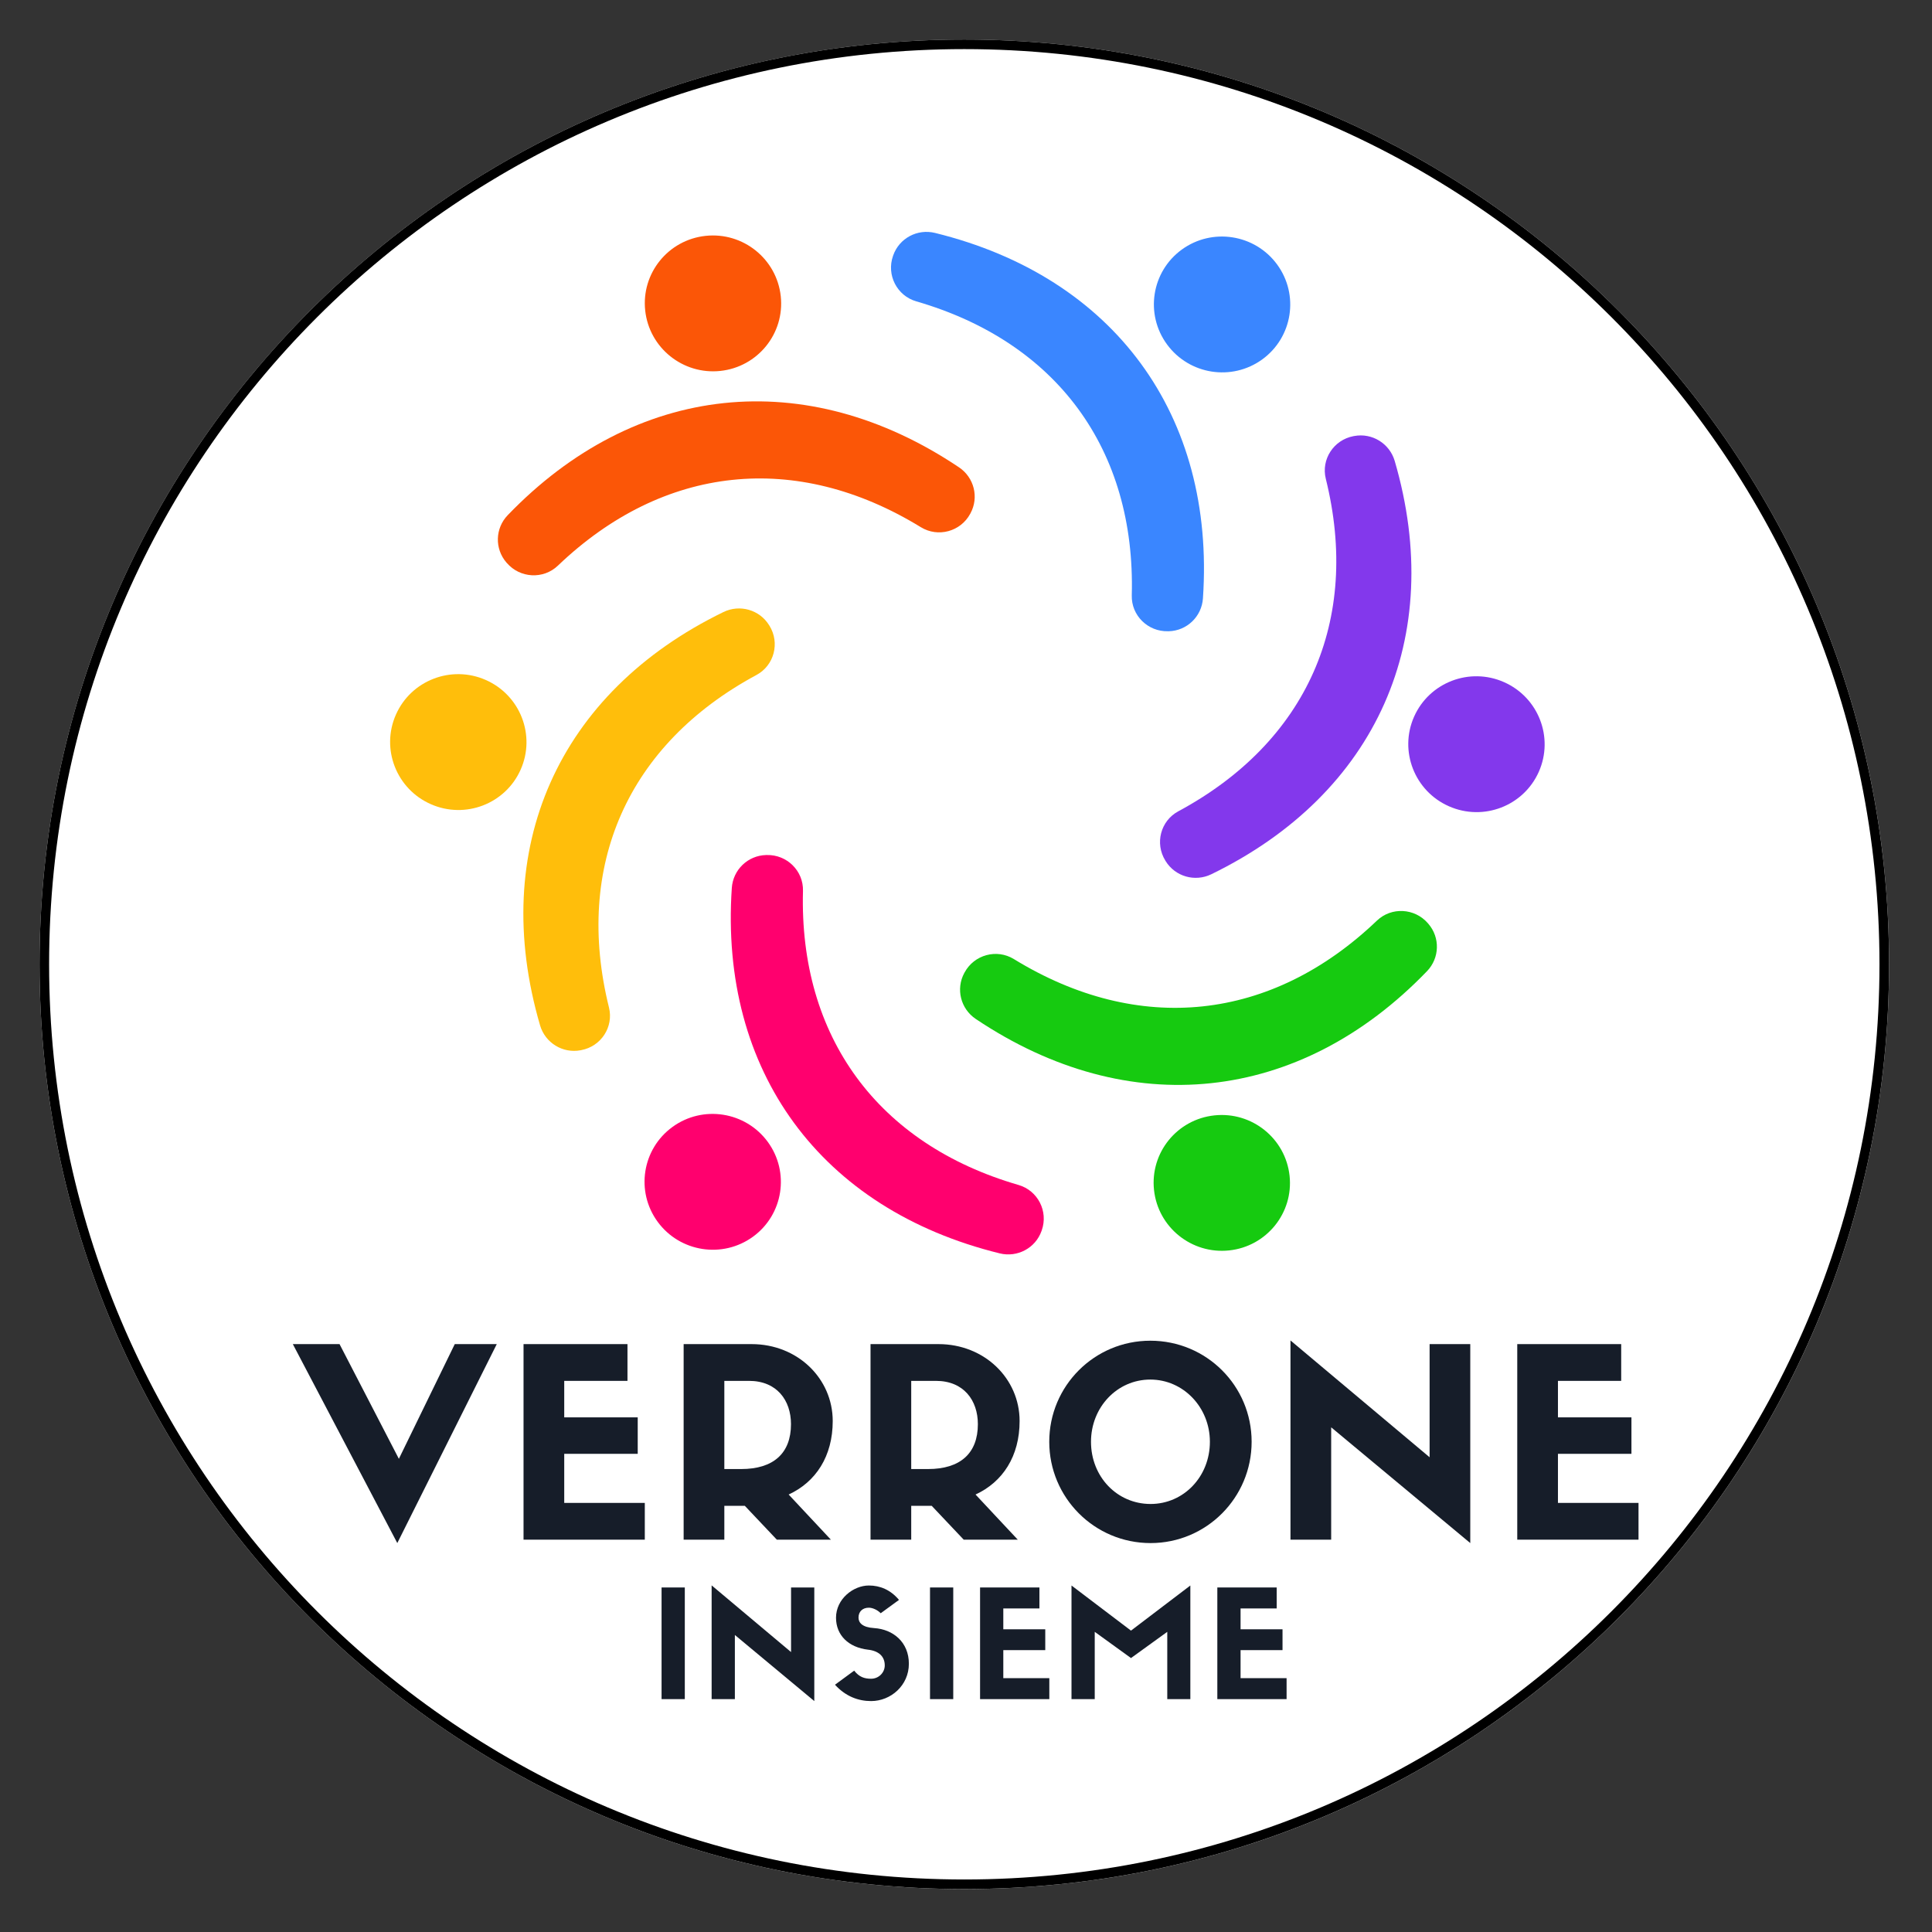
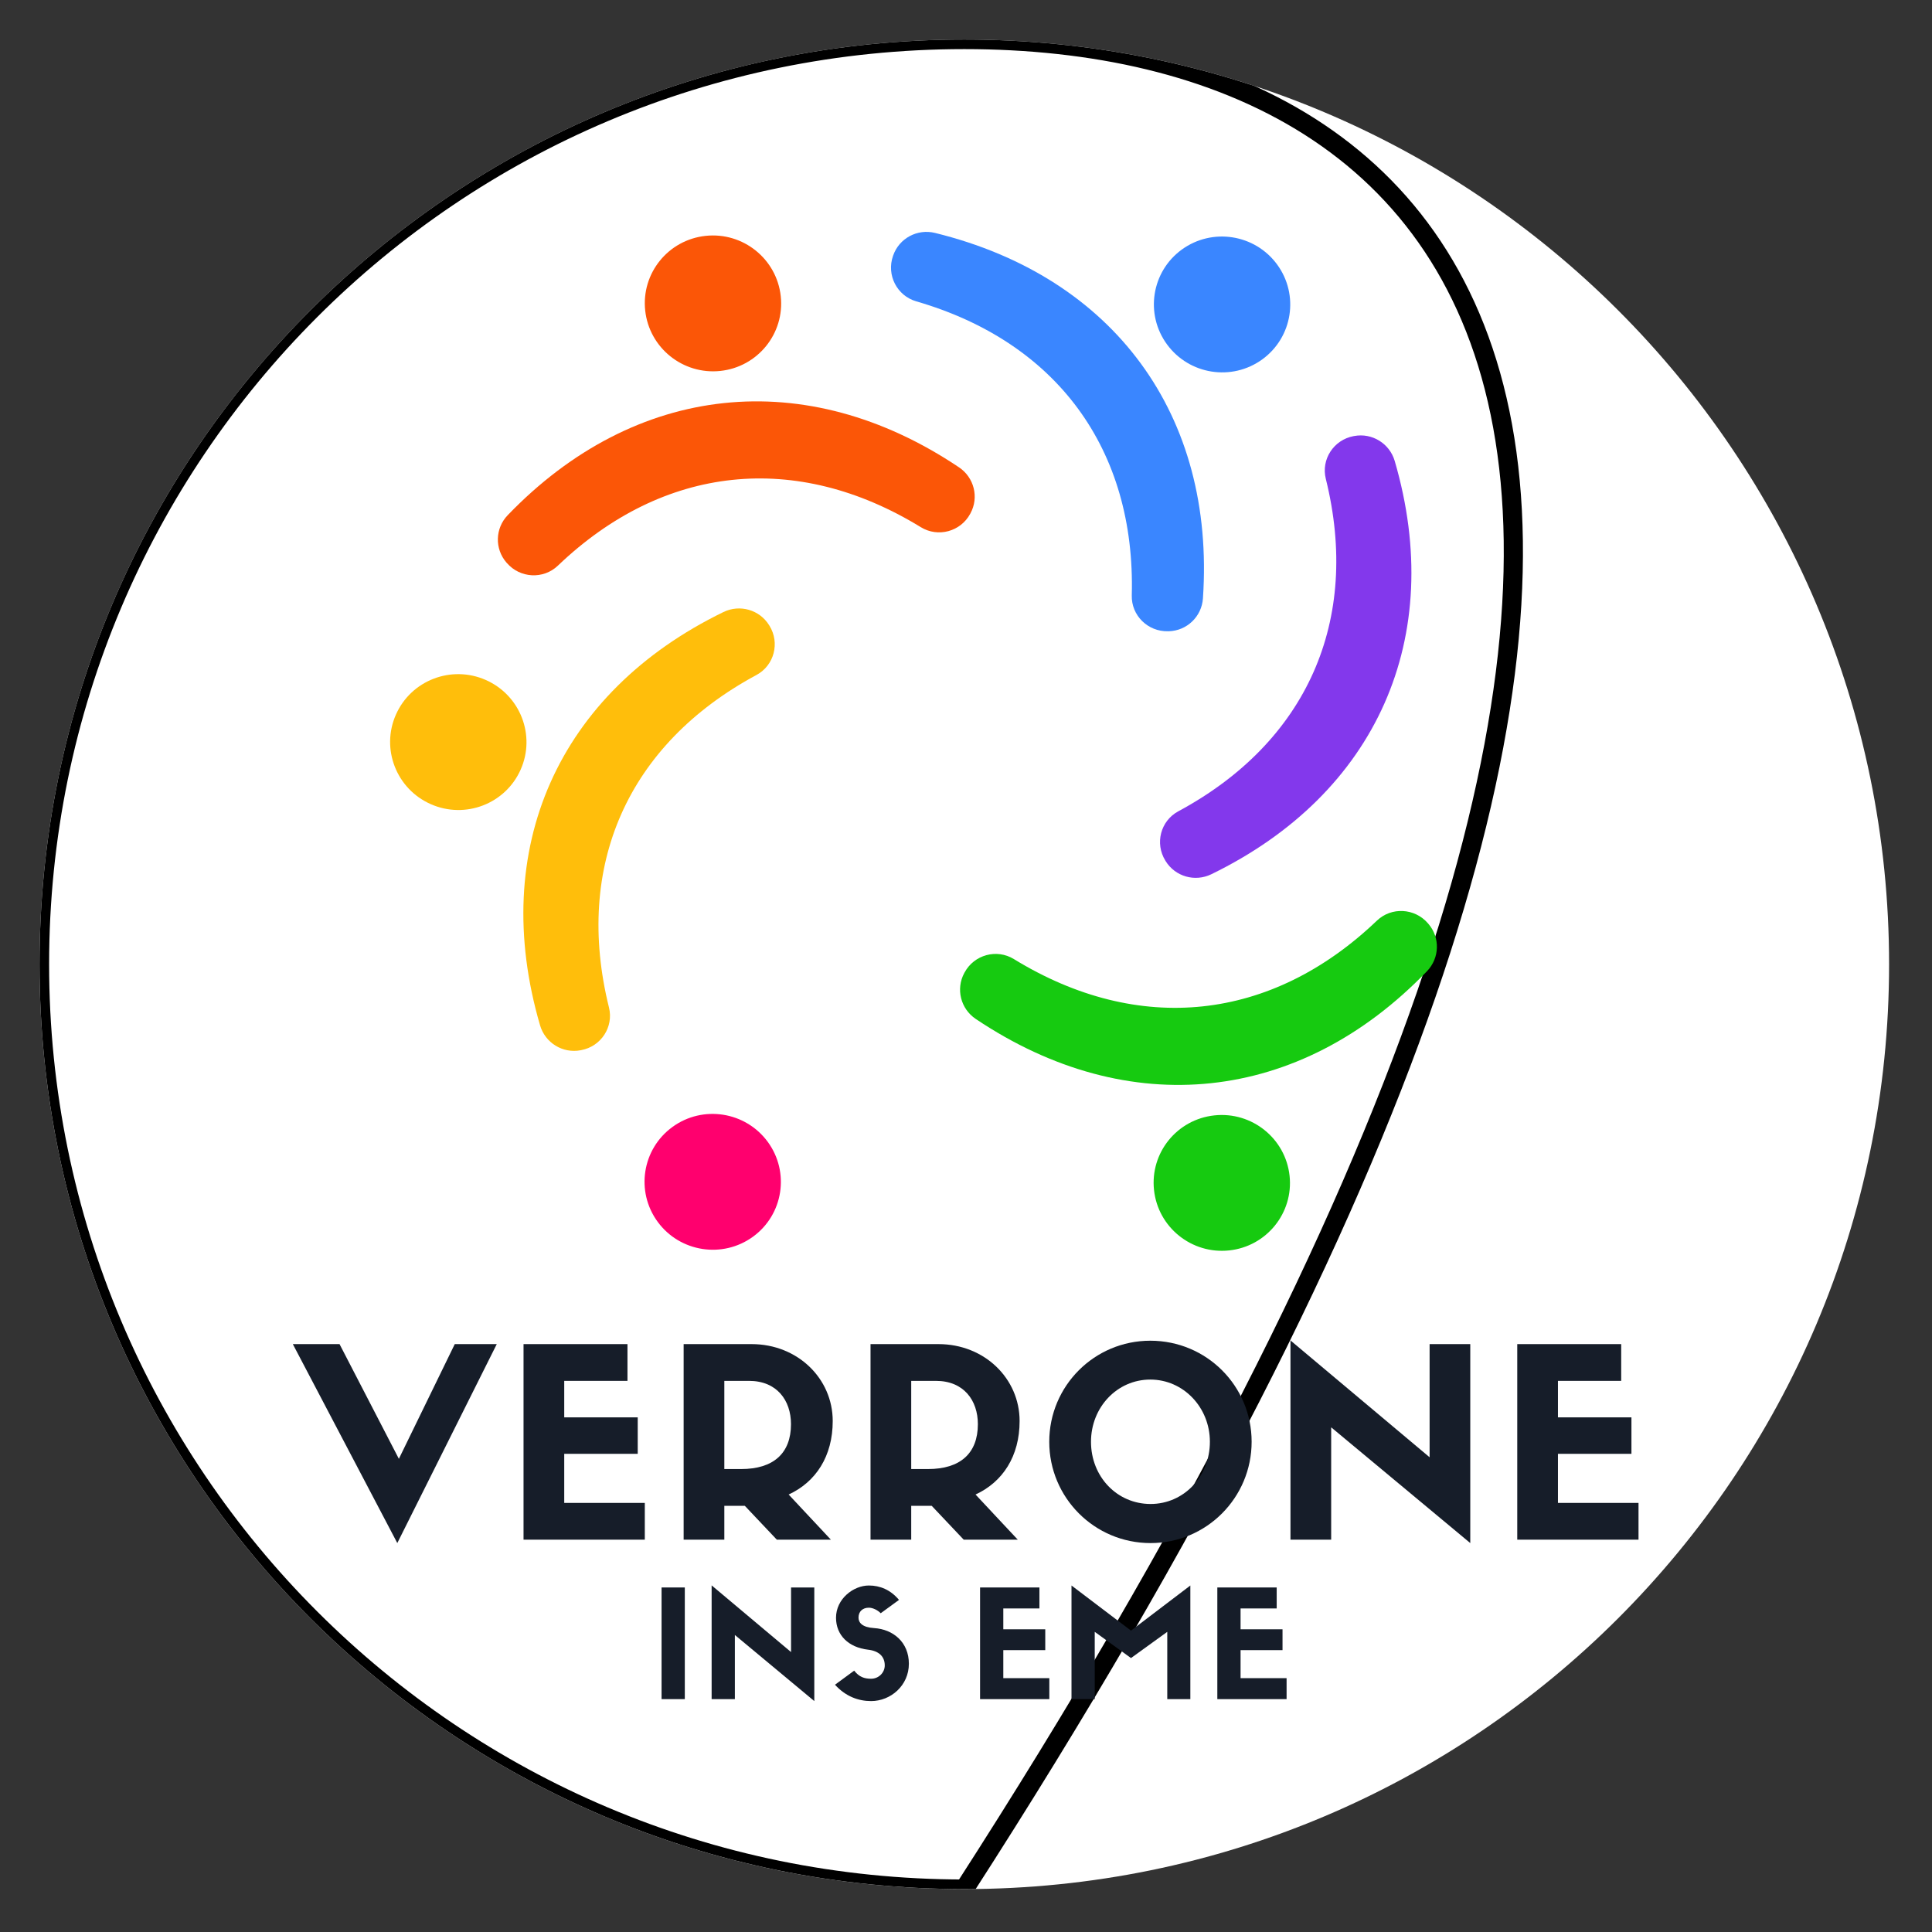
<svg xmlns="http://www.w3.org/2000/svg" width="100%" height="100%" viewBox="0 0 403 403" xml:space="preserve" style="fill-rule:evenodd;clip-rule:evenodd;">
  <rect x="0" y="0" width="403" height="403" fill="#333333" stroke="none" />
  <g transform="matrix(1,0,0,1,-48.853,-48.853)">
    <g>
      <g>
        <clipPath id="_clip1">
          <path d="M250,57.099C143.464,57.099 57.099,143.464 57.099,250C57.099,356.536 143.464,442.901 250,442.901C356.536,442.901 442.901,356.536 442.901,250C442.901,143.464 356.536,57.099 250,57.099Z" />
        </clipPath>
        <g clip-path="url(#_clip1)">
          <rect x="57.099" y="57.099" width="385.802" height="385.802" style="fill:white;" />
        </g>
      </g>
    </g>
    <g>
      <g>
        <clipPath id="_clip2">
          <path d="M249.995,57.099C143.458,57.099 57.099,143.458 57.099,249.995C57.099,356.531 143.458,442.896 249.995,442.896C356.531,442.896 442.896,356.531 442.896,249.995C442.896,143.458 356.531,57.099 249.995,57.099Z" />
        </clipPath>
        <g clip-path="url(#_clip2)">
          <g transform="matrix(0.75,0,0,0.75,57.097,57.097)">
-             <path d="M257.197,0.003C115.148,0.003 0.003,115.148 0.003,257.197C0.003,399.246 115.148,514.398 257.197,514.398C399.246,514.398 514.398,399.246 514.398,257.197C514.398,115.148 399.246,0.003 257.197,0.003Z" style="fill:none;fill-rule:nonzero;stroke:black;stroke-width:5.33px;" />
+             <path d="M257.197,0.003C115.148,0.003 0.003,115.148 0.003,257.197C0.003,399.246 115.148,514.398 257.197,514.398C514.398,115.148 399.246,0.003 257.197,0.003Z" style="fill:none;fill-rule:nonzero;stroke:black;stroke-width:5.33px;" />
          </g>
        </g>
      </g>
    </g>
    <g transform="matrix(1,0,0,1,-3.269,-2.872)">
      <g transform="matrix(1.033,0.264,-0.264,1.032,52.038,-84.272)">
        <g transform="matrix(1,0,0,1,0.855,22.956)">
          <path d="M219.354,99.573C255.417,99.24 281.339,120.573 287.849,155.922C288.495,159.422 286.385,162.839 282.953,163.813C282.911,163.823 282.87,163.839 282.833,163.844C279.036,164.927 275.083,162.635 274.214,158.797C267.891,130.948 247.74,114.375 219.109,113.464C215.167,113.339 212.161,109.906 212.5,105.99C212.505,105.948 212.51,105.906 212.51,105.865C212.823,102.318 215.781,99.604 219.354,99.573" style="fill:rgb(58,134,255);fill-rule:nonzero;" />
        </g>
        <g transform="matrix(1,0,0,1,0.855,22.956)">
          <path d="M287.51,107.693C282.818,113.354 274.411,114.156 268.729,109.479C263.047,104.807 262.245,96.427 266.932,90.76C271.625,85.099 280.031,84.297 285.714,88.969C291.396,93.646 292.198,102.026 287.51,107.693" style="fill:rgb(58,134,255);fill-rule:nonzero;" />
        </g>
        <g transform="matrix(1,0,0,1,0.855,22.956)">
          <path d="M152.047,173.833C169.792,142.536 201.286,130.823 235.255,142.88C238.62,144.073 240.531,147.604 239.661,151.052C239.651,151.094 239.641,151.135 239.63,151.177C238.672,154.99 234.703,157.255 230.932,156.089C203.573,147.625 179.099,156.729 163.995,180.99C161.911,184.328 157.427,185.208 154.198,182.953C154.161,182.932 154.125,182.906 154.094,182.885C151.167,180.844 150.286,176.932 152.047,173.833" style="fill:rgb(251,86,7);fill-rule:nonzero;" />
        </g>
        <g transform="matrix(1,0,0,1,0.855,22.956)">
          <path d="M193.177,119.057C195.755,125.938 192.245,133.599 185.344,136.167C178.443,138.734 170.76,135.234 168.182,128.359C165.604,121.474 169.115,113.818 176.016,111.25C182.917,108.682 190.604,112.177 193.177,119.057" style="fill:rgb(251,86,7);fill-rule:nonzero;" />
        </g>
        <g transform="matrix(1,0,0,1,0.855,22.956)">
          <path d="M182.911,269.063C164.594,238.099 170.167,205.057 197.625,181.76C200.344,179.453 204.365,179.568 206.927,182.042C206.958,182.073 206.99,182.099 207.021,182.13C209.854,184.865 209.839,189.422 206.943,192.094C185.906,211.479 181.578,237.156 195.104,262.328C196.969,265.797 195.49,270.104 191.917,271.766C191.875,271.786 191.839,271.807 191.802,271.823C188.568,273.333 184.724,272.13 182.911,269.063" style="fill:rgb(255,190,11);fill-rule:nonzero;" />
        </g>
        <g transform="matrix(1,0,0,1,0.855,22.956)">
          <path d="M155.891,206.172C163.156,207.391 168.057,214.245 166.833,221.484C165.615,228.729 158.734,233.615 151.469,232.396C144.203,231.182 139.302,224.323 140.526,217.083C141.745,209.839 148.625,204.953 155.891,206.172" style="fill:rgb(255,190,11);fill-rule:nonzero;" />
        </g>
        <g transform="matrix(1,0,0,1,0.855,22.956)">
          <g>
-             <path d="M281.089,290.036C245.021,290.365 219.104,269.036 212.589,233.682C211.948,230.182 214.057,226.766 217.49,225.792C217.526,225.781 217.568,225.771 217.609,225.76C221.406,224.677 225.354,226.969 226.224,230.807C232.552,258.661 252.698,275.229 281.333,276.146C285.276,276.271 288.281,279.698 287.938,283.615C287.932,283.656 287.932,283.698 287.927,283.745C287.62,287.286 284.656,290.005 281.089,290.036" style="fill:rgb(255,0,110);fill-rule:nonzero;" />
-           </g>
+             </g>
        </g>
        <g transform="matrix(1,0,0,1,0.855,22.956)">
          <path d="M212.932,281.917C217.62,276.25 226.031,275.453 231.714,280.125C237.391,284.802 238.198,293.182 233.51,298.844C228.818,304.505 220.411,305.307 214.729,300.635C209.047,295.958 208.245,287.578 212.932,281.917" style="fill:rgb(255,0,110);fill-rule:nonzero;" />
        </g>
        <g transform="matrix(1,0,0,1,0.855,22.956)">
          <path d="M348.396,215.776C330.651,247.073 299.156,258.781 265.182,246.724C261.823,245.531 259.911,242.005 260.781,238.552C260.792,238.51 260.802,238.474 260.813,238.432C261.771,234.615 265.734,232.349 269.505,233.516C296.865,241.984 321.339,232.875 336.448,208.62C338.531,205.276 343.01,204.396 346.245,206.651C346.281,206.677 346.313,206.698 346.349,206.724C349.276,208.76 350.151,212.677 348.396,215.776" style="fill:rgb(22,202,16);fill-rule:nonzero;" />
        </g>
        <g transform="matrix(1,0,0,1,0.855,22.956)">
          <path d="M307.266,270.547C304.688,263.667 308.193,256.01 315.099,253.443C322,250.875 329.682,254.37 332.26,261.25C334.833,268.13 331.328,275.786 324.427,278.354C317.521,280.922 309.839,277.427 307.266,270.547" style="fill:rgb(22,202,16);fill-rule:nonzero;" />
        </g>
        <g transform="matrix(1,0,0,1,0.855,22.956)">
          <path d="M317.531,120.542C335.849,151.51 330.271,184.547 302.818,207.844C300.094,210.156 296.073,210.042 293.51,207.563C293.484,207.531 293.453,207.505 293.422,207.474C290.589,204.74 290.599,200.182 293.5,197.51C314.536,178.13 318.859,152.448 305.339,127.276C303.474,123.807 304.953,119.5 308.526,117.833C308.568,117.818 308.604,117.802 308.641,117.781C311.875,116.276 315.714,117.479 317.531,120.542" style="fill:rgb(131,56,236);fill-rule:nonzero;" />
        </g>
        <g transform="matrix(1,0,0,1,0.855,22.956)">
-           <path d="M344.552,183.432C337.286,182.219 332.385,175.359 333.604,168.12C334.828,160.875 341.708,155.99 348.969,157.208C356.24,158.427 361.135,165.281 359.917,172.521C358.698,179.766 351.818,184.651 344.552,183.432" style="fill:rgb(131,56,236);fill-rule:nonzero;" />
-         </g>
+           </g>
      </g>
      <g transform="matrix(1.066,0,0,1.066,-11.678,-26.968)">
        <g transform="matrix(1,0,0,1,117.457,375.099)">
          <g>
            <path d="M20.443,-15.818L8.833,-38.266L-0.307,-38.266L20.135,0.667L39.599,-38.266L31.38,-38.266L20.443,-15.818Z" style="fill:rgb(22,29,41);fill-rule:nonzero;" />
          </g>
        </g>
        <g transform="matrix(1,0,0,1,158.648,375.099)">
          <g>
            <path d="M27.375,0L27.375,-7.193L11.609,-7.193L11.609,-16.797L25.99,-16.797L25.99,-23.932L11.609,-23.932L11.609,-31.073L23.984,-31.073L23.984,-38.266L3.646,-38.266L3.646,0L27.375,0Z" style="fill:rgb(22,29,41);fill-rule:nonzero;" />
          </g>
        </g>
        <g transform="matrix(1,0,0,1,189.977,375.099)">
          <g>
            <path d="M15.615,-6.625L21.88,0L32.458,0L24.193,-8.833C29.531,-11.297 32.818,-16.333 32.818,-23.214C32.818,-31.536 25.938,-38.266 16.948,-38.266L3.646,-38.266L3.646,0L11.609,0L11.609,-6.625L15.615,-6.625ZM11.609,-13.818L11.609,-31.073L16.438,-31.073C21.88,-31.073 24.651,-27.271 24.651,-22.599C24.651,-16.896 21.214,-13.818 14.896,-13.818L11.609,-13.818Z" style="fill:rgb(22,29,41);fill-rule:nonzero;" />
          </g>
        </g>
        <g transform="matrix(1,0,0,1,226.546,375.099)">
          <g>
            <path d="M15.615,-6.625L21.88,0L32.458,0L24.193,-8.833C29.531,-11.297 32.818,-16.333 32.818,-23.214C32.818,-31.536 25.938,-38.266 16.948,-38.266L3.646,-38.266L3.646,0L11.609,0L11.609,-6.625L15.615,-6.625ZM11.609,-13.818L11.609,-31.073L16.438,-31.073C21.88,-31.073 24.651,-27.271 24.651,-22.599C24.651,-16.896 21.214,-13.818 14.896,-13.818L11.609,-13.818Z" style="fill:rgb(22,29,41);fill-rule:nonzero;" />
          </g>
        </g>
        <g transform="matrix(1,0,0,1,263.114,375.099)">
          <g>
            <path d="M21.88,0.667C32.818,0.667 41.651,-8.219 41.651,-19.156C41.651,-30.099 32.818,-38.932 21.828,-38.932C10.891,-38.932 2.052,-30.099 2.052,-19.156C2.052,-8.219 10.891,0.667 21.88,0.667ZM21.828,-31.328C28.297,-31.328 33.484,-25.885 33.484,-19.156C33.484,-12.328 28.349,-6.984 21.88,-6.984C15.307,-6.984 10.219,-12.328 10.219,-19.156C10.219,-25.885 15.307,-31.328 21.828,-31.328Z" style="fill:rgb(22,29,41);fill-rule:nonzero;" />
          </g>
        </g>
        <g transform="matrix(1,0,0,1,308.721,375.099)">
          <g>
            <path d="M30.87,-16.125L3.646,-38.984L3.646,0L11.609,0L11.609,-21.984L38.828,0.667L38.828,-38.266L30.87,-38.266L30.87,-16.125Z" style="fill:rgb(22,29,41);fill-rule:nonzero;" />
          </g>
        </g>
        <g transform="matrix(1,0,0,1,353.096,375.099)">
          <g>
            <path d="M27.375,0L27.375,-7.193L11.609,-7.193L11.609,-16.797L25.99,-16.797L25.99,-23.932L11.609,-23.932L11.609,-31.073L23.984,-31.073L23.984,-38.266L3.646,-38.266L3.646,0L27.375,0Z" style="fill:rgb(22,29,41);fill-rule:nonzero;" />
          </g>
        </g>
        <g transform="matrix(1,0,0,1,187.221,406.302)">
          <g>
            <rect x="2.083" y="-21.849" width="4.547" height="21.849" style="fill:rgb(22,29,41);" />
          </g>
        </g>
        <g transform="matrix(1,0,0,1,197.017,406.302)">
          <g>
            <path d="M17.625,-9.208L2.083,-22.26L2.083,0L6.63,0L6.63,-12.552L22.172,0.38L22.172,-21.849L17.625,-21.849L17.625,-9.208Z" style="fill:rgb(22,29,41);fill-rule:nonzero;" />
          </g>
        </g>
        <g transform="matrix(1,0,0,1,222.357,406.302)">
          <g>
            <path d="M7.333,-9.677C9.443,-9.443 10.62,-8.359 10.62,-6.599C10.62,-5.193 9.443,-3.99 7.948,-3.99C6.656,-3.99 5.63,-4.312 4.635,-5.573L0.88,-2.818C2.964,-0.526 5.453,0.38 7.948,0.38C11.792,0.38 15.339,-2.667 15.339,-6.922C15.339,-11.146 12.26,-13.667 8.536,-13.901C6.219,-14.047 5.484,-14.958 5.484,-15.953C5.484,-17.156 6.307,-17.891 7.51,-17.891C8.271,-17.891 9.24,-17.422 9.828,-16.807L13.406,-19.417C11.734,-21.411 9.677,-22.234 7.51,-22.234C4.49,-22.234 1.083,-19.62 1.083,-15.927C1.083,-12.495 3.547,-10.12 7.333,-9.677Z" style="fill:rgb(22,29,41);fill-rule:nonzero;" />
          </g>
        </g>
        <g transform="matrix(1,0,0,1,239.749,406.302)">
          <g>
-             <rect x="2.083" y="-21.849" width="4.547" height="21.849" style="fill:rgb(22,29,41);" />
-           </g>
+             </g>
        </g>
        <g transform="matrix(1,0,0,1,249.544,406.302)">
          <g>
            <path d="M15.635,0L15.635,-4.104L6.63,-4.104L6.63,-9.589L14.839,-9.589L14.839,-13.667L6.63,-13.667L6.63,-17.745L13.698,-17.745L13.698,-21.849L2.083,-21.849L2.083,0L15.635,0Z" style="fill:rgb(22,29,41);fill-rule:nonzero;" />
          </g>
        </g>
        <g transform="matrix(1,0,0,1,267.435,406.302)">
          <g>
            <path d="M13.724,-13.406L2.083,-22.234L2.083,0L6.63,0L6.63,-13.167L13.724,-8.036L20.823,-13.167L20.823,0L25.339,0L25.339,-22.234L13.724,-13.406Z" style="fill:rgb(22,29,41);fill-rule:nonzero;" />
          </g>
        </g>
        <g transform="matrix(1,0,0,1,295.971,406.302)">
          <g>
            <path d="M15.635,0L15.635,-4.104L6.63,-4.104L6.63,-9.589L14.839,-9.589L14.839,-13.667L6.63,-13.667L6.63,-17.745L13.698,-17.745L13.698,-21.849L2.083,-21.849L2.083,0L15.635,0Z" style="fill:rgb(22,29,41);fill-rule:nonzero;" />
          </g>
        </g>
      </g>
    </g>
  </g>
</svg>